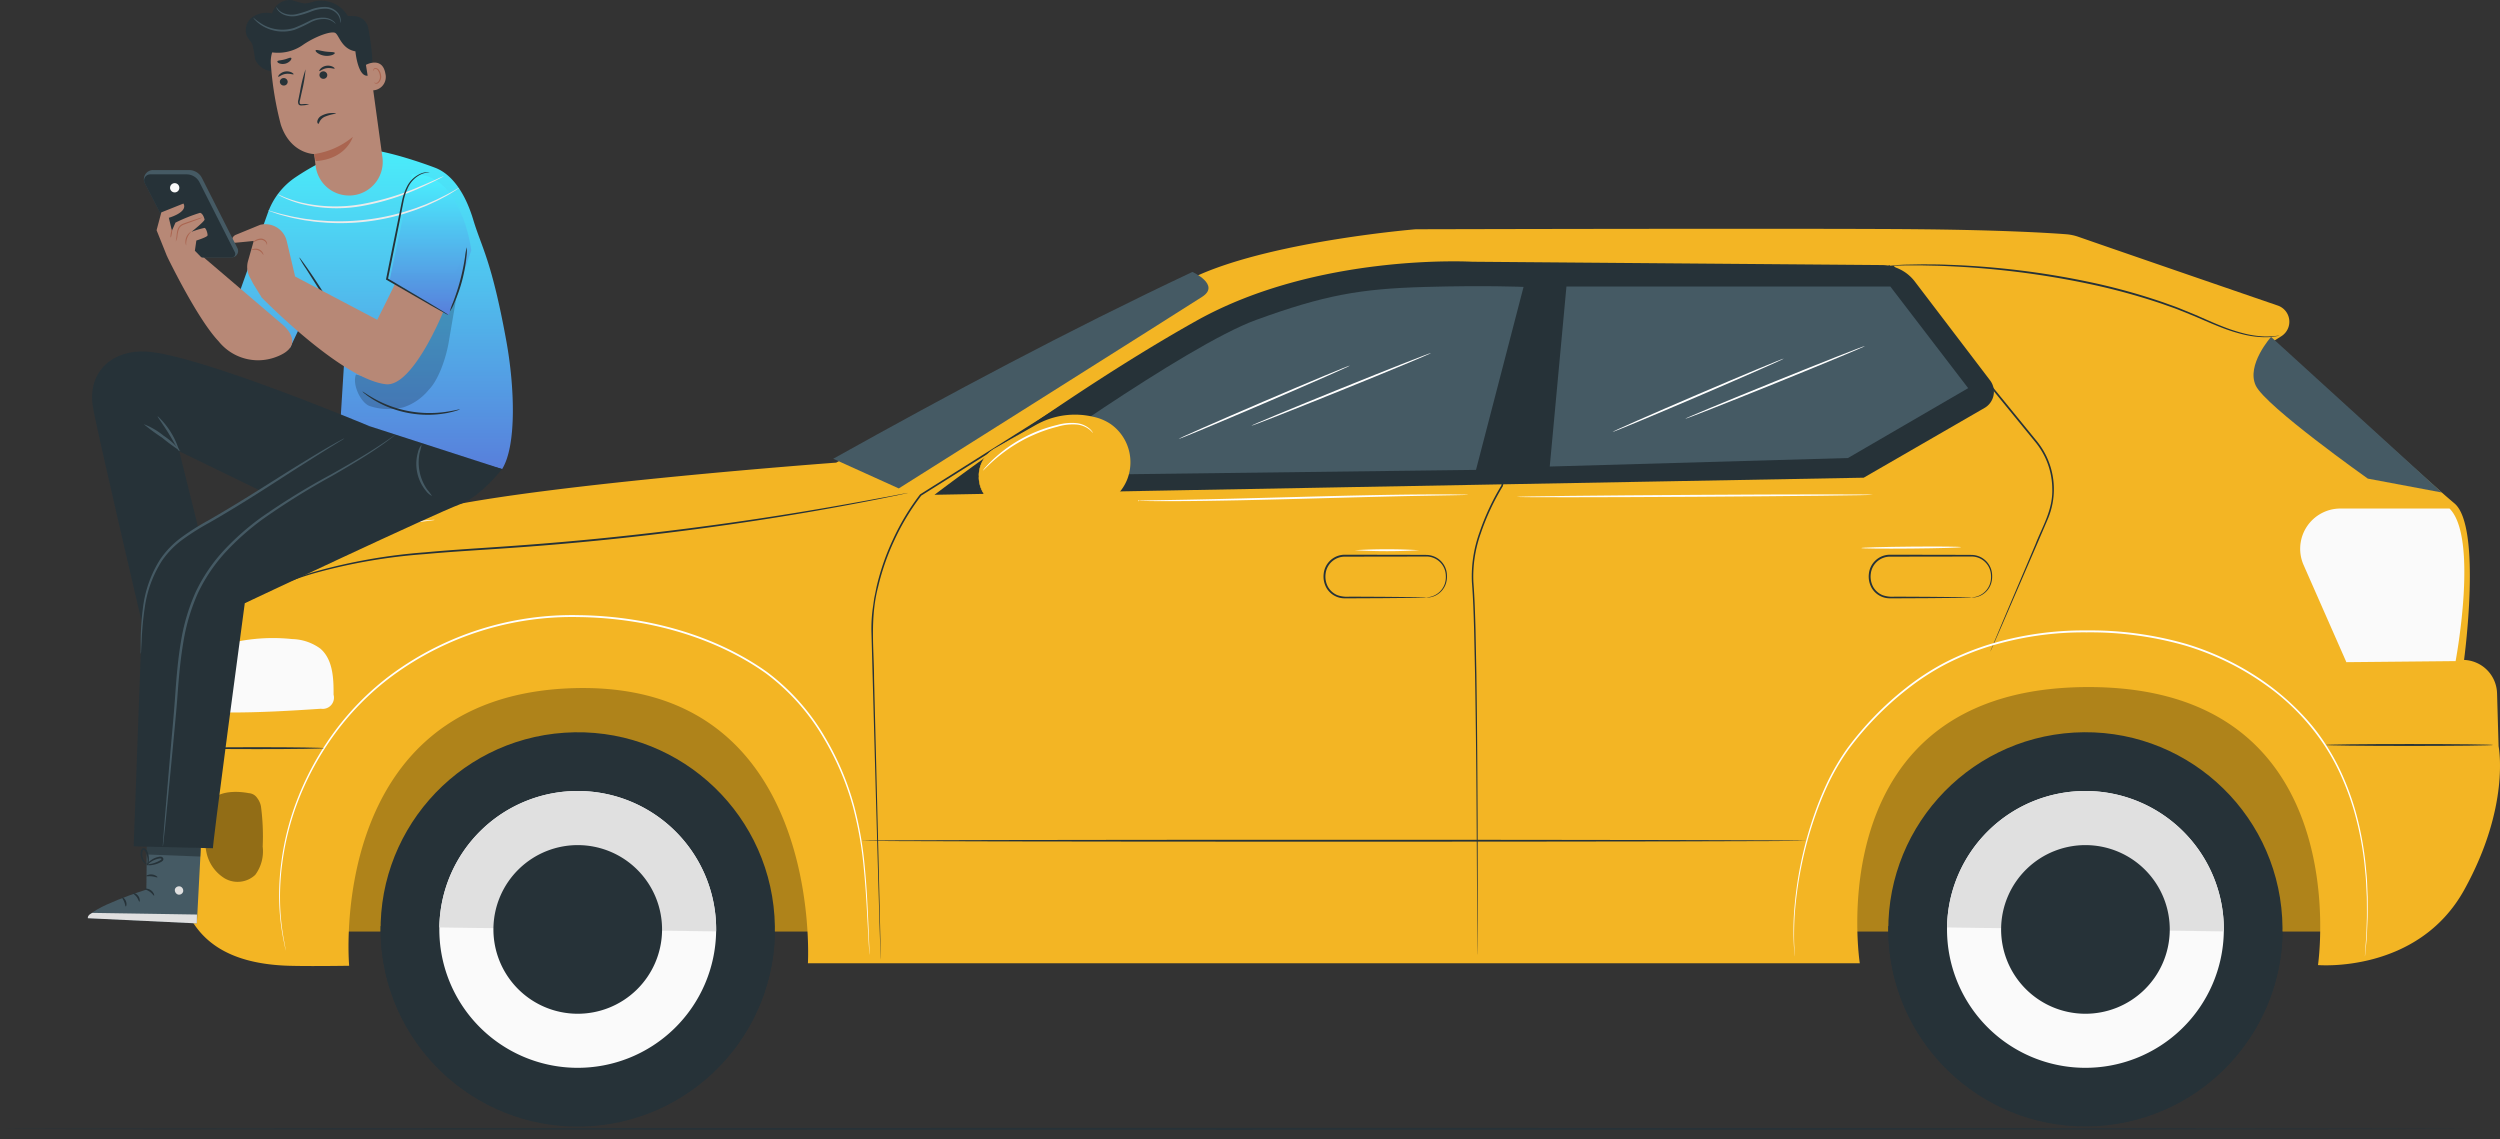
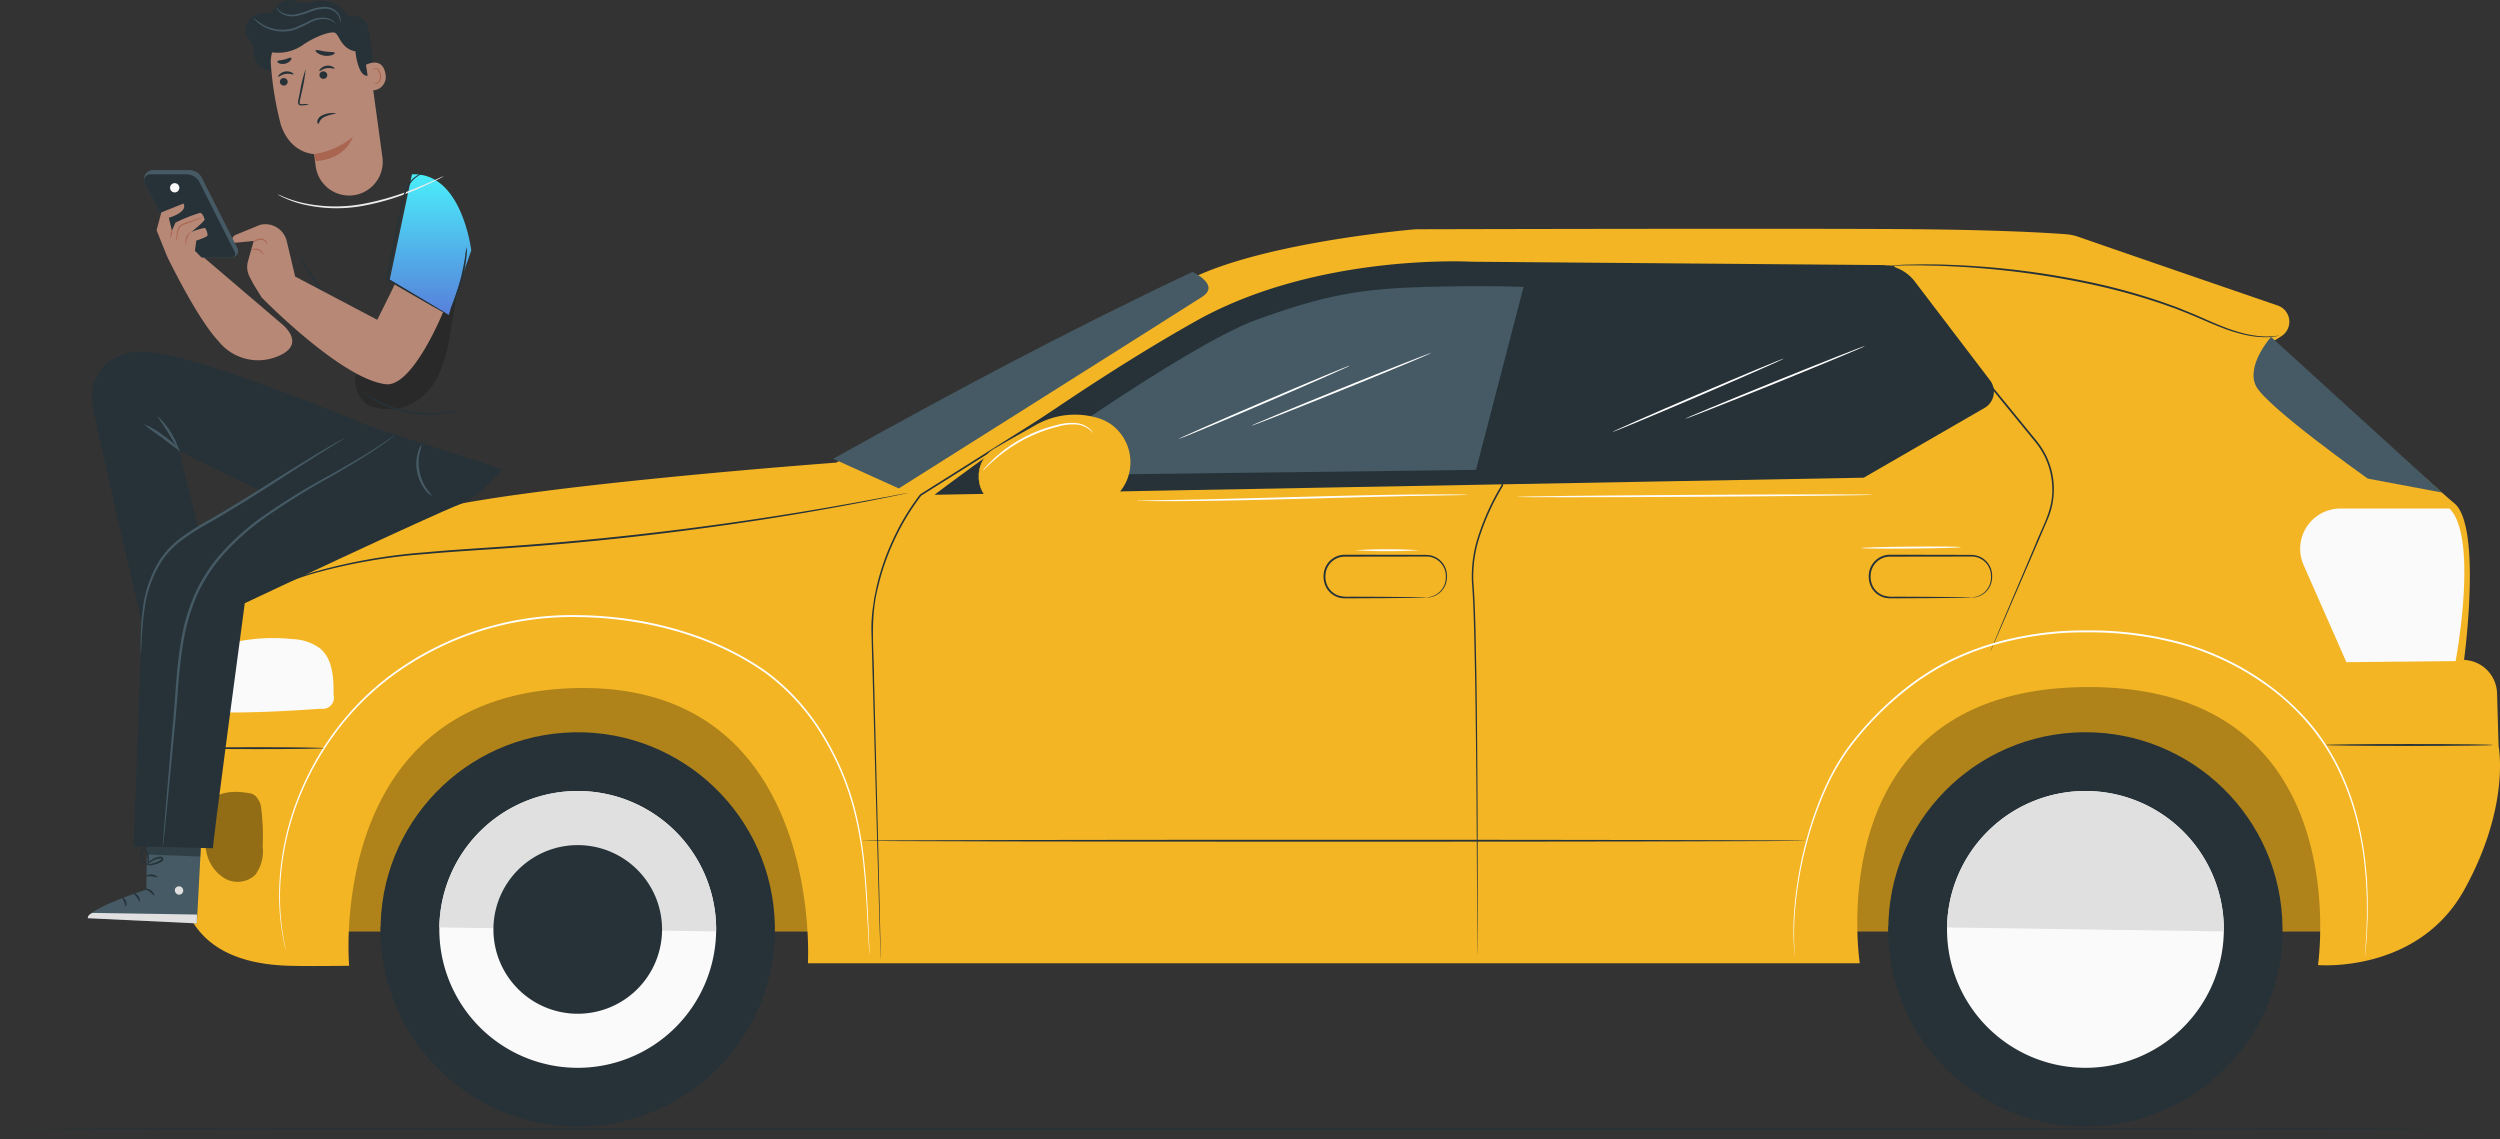
<svg xmlns="http://www.w3.org/2000/svg" id="Vector_Servicios_-_4" data-name="Vector Servicios - 4" width="352.231" height="160.531" viewBox="0 0 352.231 160.531">
  <rect x="0" y="0" width="352.231" height="160.531" fill="#333333" stroke="none" />
  <defs>
    <linearGradient id="linear-gradient" x1="0.5" x2="0.5" y2="1" gradientUnits="objectBoundingBox">
      <stop offset="0" stop-color="#4af3ff" stop-opacity="0.98" />
      <stop offset="1" stop-color="#587fdb" />
    </linearGradient>
  </defs>
  <g id="Floor" transform="translate(0 158.906)">
    <g id="Grupo_1959" data-name="Grupo 1959">
      <g id="Grupo_1958" data-name="Grupo 1958">
        <path id="Trazado_670" data-name="Trazado 670" d="M387.892,443.958c0,.075-77.877.135-173.92.135-96.077,0-173.936-.061-173.936-.135s77.86-.135,173.936-.135C310.015,443.823,387.892,443.883,387.892,443.958Z" transform="translate(-40.036 -443.823)" fill="#263238" />
      </g>
    </g>
  </g>
  <g id="Car" transform="translate(24.638 32.227)">
    <g id="Grupo_2119" data-name="Grupo 2119" transform="translate(0)">
      <g id="Grupo_2115" data-name="Grupo 2115">
        <g id="Grupo_1964" data-name="Grupo 1964" transform="translate(18.052 56.734)">
          <g id="Grupo_1961" data-name="Grupo 1961">
            <g id="Grupo_1960" data-name="Grupo 1960">
              <rect id="Rectángulo_43" data-name="Rectángulo 43" width="288.086" height="42.27" fill="#af831a" />
            </g>
          </g>
          <g id="Grupo_1963" data-name="Grupo 1963" opacity="0.5">
            <g id="Grupo_1962" data-name="Grupo 1962">
              <rect id="Rectángulo_44" data-name="Rectángulo 44" width="288.086" height="42.27" fill="#af831a" />
            </g>
          </g>
        </g>
        <g id="Grupo_1995" data-name="Grupo 1995" transform="translate(27.181 69.142)">
          <g id="Grupo_1970" data-name="Grupo 1970" transform="translate(0 0)">
            <g id="Grupo_1969" data-name="Grupo 1969">
              <g id="Grupo_1968" data-name="Grupo 1968">
                <g id="Grupo_1967" data-name="Grupo 1967">
                  <g id="Grupo_1966" data-name="Grupo 1966">
                    <g id="Grupo_1965" data-name="Grupo 1965">
                      <circle id="Elipse_13" data-name="Elipse 13" cx="27.779" cy="27.779" r="27.779" transform="translate(0 3.729) rotate(-3.849)" fill="#263238" />
                    </g>
                  </g>
                </g>
              </g>
            </g>
          </g>
          <g id="Grupo_1976" data-name="Grupo 1976" transform="translate(1.802 29.109)">
            <g id="Grupo_1975" data-name="Grupo 1975">
              <g id="Grupo_1974" data-name="Grupo 1974">
                <g id="Grupo_1973" data-name="Grupo 1973">
                  <g id="Grupo_1972" data-name="Grupo 1972">
                    <g id="Grupo_1971" data-name="Grupo 1971">
                      <path id="Trazado_671" data-name="Trazado 671" d="M143.311,389.075c0,.024,0,.047,0,.071a27.779,27.779,0,0,0,55.552.8c0-.024,0-.048,0-.072Z" transform="translate(-143.303 -389.075)" fill="#263238" />
                    </g>
                  </g>
                </g>
              </g>
            </g>
          </g>
          <g id="Grupo_1982" data-name="Grupo 1982" transform="translate(10.079 10.078)">
            <g id="Grupo_1981" data-name="Grupo 1981">
              <g id="Grupo_1980" data-name="Grupo 1980">
                <g id="Grupo_1979" data-name="Grupo 1979">
                  <g id="Grupo_1978" data-name="Grupo 1978">
                    <g id="Grupo_1977" data-name="Grupo 1977">
-                       <path id="Trazado_672" data-name="Trazado 672" d="M159.245,371.645a19.5,19.5,0,1,0,19.782-19.219A19.5,19.5,0,0,0,159.245,371.645Z" transform="translate(-159.243 -352.424)" fill="#fafafa" />
+                       <path id="Trazado_672" data-name="Trazado 672" d="M159.245,371.645a19.5,19.5,0,1,0,19.782-19.219A19.5,19.5,0,0,0,159.245,371.645" transform="translate(-159.243 -352.424)" fill="#fafafa" />
                    </g>
                  </g>
                </g>
              </g>
            </g>
          </g>
          <g id="Grupo_1988" data-name="Grupo 1988" transform="translate(10.081 10.078)">
            <g id="Grupo_1987" data-name="Grupo 1987">
              <g id="Grupo_1986" data-name="Grupo 1986">
                <g id="Grupo_1985" data-name="Grupo 1985">
                  <g id="Grupo_1984" data-name="Grupo 1984">
                    <g id="Grupo_1983" data-name="Grupo 1983">
                      <path id="Trazado_673" data-name="Trazado 673" d="M179.029,352.426a19.5,19.5,0,0,0-19.782,19.219l39,.563A19.5,19.5,0,0,0,179.029,352.426Z" transform="translate(-159.247 -352.424)" fill="#e0e0e0" />
                    </g>
                  </g>
                </g>
              </g>
            </g>
          </g>
          <g id="Grupo_1994" data-name="Grupo 1994" transform="translate(17.701 17.701)">
            <g id="Grupo_1993" data-name="Grupo 1993">
              <g id="Grupo_1992" data-name="Grupo 1992">
                <g id="Grupo_1991" data-name="Grupo 1991">
                  <g id="Grupo_1990" data-name="Grupo 1990">
                    <g id="Grupo_1989" data-name="Grupo 1989">
                      <path id="Trazado_674" data-name="Trazado 674" d="M173.924,378.813a11.88,11.88,0,1,0,12.05-11.707A11.88,11.88,0,0,0,173.924,378.813Z" transform="translate(-173.923 -367.105)" fill="#263238" />
                    </g>
                  </g>
                </g>
              </g>
            </g>
          </g>
        </g>
        <g id="Grupo_2026" data-name="Grupo 2026" transform="translate(239.846 69.384)">
          <g id="Grupo_2001" data-name="Grupo 2001" transform="translate(0 0)">
            <g id="Grupo_2000" data-name="Grupo 2000">
              <g id="Grupo_1999" data-name="Grupo 1999">
                <g id="Grupo_1998" data-name="Grupo 1998">
                  <g id="Grupo_1997" data-name="Grupo 1997">
                    <g id="Grupo_1996" data-name="Grupo 1996">
                      <circle id="Elipse_14" data-name="Elipse 14" cx="27.779" cy="27.779" r="27.779" transform="matrix(0.998, -0.058, 0.058, 0.998, 0, 3.213)" fill="#263238" />
                    </g>
                  </g>
                </g>
              </g>
            </g>
          </g>
          <g id="Grupo_2007" data-name="Grupo 2007" transform="translate(1.56 28.867)">
            <g id="Grupo_2006" data-name="Grupo 2006">
              <g id="Grupo_2005" data-name="Grupo 2005">
                <g id="Grupo_2004" data-name="Grupo 2004">
                  <g id="Grupo_2003" data-name="Grupo 2003">
                    <g id="Grupo_2002" data-name="Grupo 2002">
                      <path id="Trazado_675" data-name="Trazado 675" d="M552.412,389.075c0,.024,0,.047,0,.071a27.779,27.779,0,0,0,55.552.8c0-.024,0-.048,0-.072Z" transform="translate(-552.404 -389.075)" fill="#263238" />
                    </g>
                  </g>
                </g>
              </g>
            </g>
          </g>
          <g id="Grupo_2013" data-name="Grupo 2013" transform="translate(9.837 9.836)">
            <g id="Grupo_2012" data-name="Grupo 2012">
              <g id="Grupo_2011" data-name="Grupo 2011">
                <g id="Grupo_2010" data-name="Grupo 2010">
                  <g id="Grupo_2009" data-name="Grupo 2009">
                    <g id="Grupo_2008" data-name="Grupo 2008">
                      <path id="Trazado_676" data-name="Trazado 676" d="M568.346,371.645a19.5,19.5,0,1,0,19.782-19.219A19.5,19.5,0,0,0,568.346,371.645Z" transform="translate(-568.344 -352.424)" fill="#fafafa" />
                    </g>
                  </g>
                </g>
              </g>
            </g>
          </g>
          <g id="Grupo_2019" data-name="Grupo 2019" transform="translate(9.839 9.836)">
            <g id="Grupo_2018" data-name="Grupo 2018">
              <g id="Grupo_2017" data-name="Grupo 2017">
                <g id="Grupo_2016" data-name="Grupo 2016">
                  <g id="Grupo_2015" data-name="Grupo 2015">
                    <g id="Grupo_2014" data-name="Grupo 2014">
                      <path id="Trazado_677" data-name="Trazado 677" d="M588.13,352.426a19.5,19.5,0,0,0-19.782,19.219l39,.563A19.5,19.5,0,0,0,588.13,352.426Z" transform="translate(-568.348 -352.424)" fill="#e0e0e0" />
                    </g>
                  </g>
                </g>
              </g>
            </g>
          </g>
          <g id="Grupo_2025" data-name="Grupo 2025" transform="translate(17.459 17.459)">
            <g id="Grupo_2024" data-name="Grupo 2024">
              <g id="Grupo_2023" data-name="Grupo 2023">
                <g id="Grupo_2022" data-name="Grupo 2022">
                  <g id="Grupo_2021" data-name="Grupo 2021">
                    <g id="Grupo_2020" data-name="Grupo 2020">
-                       <path id="Trazado_678" data-name="Trazado 678" d="M583.025,378.813a11.88,11.88,0,1,0,12.05-11.707A11.88,11.88,0,0,0,583.025,378.813Z" transform="translate(-583.024 -367.105)" fill="#263238" />
-                     </g>
+                       </g>
                  </g>
                </g>
              </g>
            </g>
          </g>
        </g>
        <g id="Grupo_2028" data-name="Grupo 2028">
          <g id="Grupo_2027" data-name="Grupo 2027">
            <path id="Trazado_679" data-name="Trazado 679" d="M180.662,232.808s-40.907,3.017-56.068,6.418c-10.685,2.4-31.29,6.532-31.041,19.5l1.634,9.292a13.99,13.99,0,0,0-7.645,12.4c0,8.908-1.866,22.726,15.974,23.278,2.94.091,8.525,0,8.525,0s-3.425-37.995,31.482-39.107c35.511-1.131,33.152,38.76,33.152,38.76H324.879s-6.083-38.864,32.144-38.919S389.434,303.6,389.434,303.6s14.062,1.217,20.605-10.6,4.84-20.231,4.84-20.231l-.217-7.469a4.837,4.837,0,0,0-4.649-4.693h0s2.554-18.81-1.365-22.066-25.4-22.9-25.4-22.9l1.023-.642a2.409,2.409,0,0,0-.5-4.319c-8.156-2.8-24.282-8.354-28.074-9.68a6.926,6.926,0,0,0-1.762-.37c-2.262-.173-8.668-.579-20.428-.7-14.327-.153-71.206,0-71.206,0s-19.574,1.61-30.48,6.41C220.357,211.38,180.662,232.808,180.662,232.808Z" transform="translate(-87.485 -199.855)" fill="#f3b524" />
          </g>
        </g>
        <g id="Grupo_2031" data-name="Grupo 2031" transform="translate(4.196 79.343)" opacity="0.4">
          <g id="Grupo_2030" data-name="Grupo 2030">
            <g id="Grupo_2029" data-name="Grupo 2029">
              <path id="Trazado_680" data-name="Trazado 680" d="M101.8,352.844c-1.483-.3-3.758-.331-4.889.675a4.68,4.68,0,0,0-1.191,3.071,13.168,13.168,0,0,0,.1,4.6,5.627,5.627,0,0,0,2.6,3.672,3.626,3.626,0,0,0,4.273-.511,5.575,5.575,0,0,0,1.049-3.988,32.156,32.156,0,0,0-.244-5.67,2.77,2.77,0,0,0-.51-1.143,1.541,1.541,0,0,0-1.186-.711" transform="translate(-95.566 -352.659)" />
            </g>
          </g>
        </g>
        <g id="Grupo_2033" data-name="Grupo 2033" transform="translate(6.067 57.682)">
          <g id="Grupo_2032" data-name="Grupo 2032">
            <path id="Trazado_681" data-name="Trazado 681" d="M100.8,321.42c4.343.009,8.555-.239,12.888-.528a1.582,1.582,0,0,0,1.773-1.981c.021-2.327-.1-4.972-1.86-6.489a6.992,6.992,0,0,0-3.974-1.347,25.712,25.712,0,0,0-10.46,1.054Z" transform="translate(-99.169 -310.944)" fill="#fafafa" />
          </g>
        </g>
        <g id="Grupo_2036" data-name="Grupo 2036" transform="translate(14.693 54.442)">
          <g id="Grupo_2035" data-name="Grupo 2035">
            <g id="Grupo_2034" data-name="Grupo 2034">
              <path id="Trazado_682" data-name="Trazado 682" d="M198.961,352.558s-.016-.125-.034-.37-.041-.617-.072-1.089c-.053-.967-.13-2.378-.229-4.191s-.223-4.046-.484-6.62a51.963,51.963,0,0,0-1.531-8.636,39.193,39.193,0,0,0-4.181-9.738,30.6,30.6,0,0,0-8.08-9.014c-7.009-4.984-16.474-7.8-26.375-7.923a42.752,42.752,0,0,0-26.188,8.246,38.438,38.438,0,0,0-8.5,8.675,41.133,41.133,0,0,0-4.977,9.361,38.125,38.125,0,0,0-2.1,8.5,35.715,35.715,0,0,0-.255,6.613,33.332,33.332,0,0,0,.509,4.156q.127.7.195,1.074c.042.242.057.368.057.368s-.033-.122-.084-.362-.125-.6-.221-1.069a31.246,31.246,0,0,1-.561-4.16,35.273,35.273,0,0,1,.21-6.639,38.014,38.014,0,0,1,2.072-8.547,41.163,41.163,0,0,1,4.973-9.425,38.576,38.576,0,0,1,8.536-8.745,42.92,42.92,0,0,1,26.339-8.316c9.956.123,19.461,2.958,26.519,7.992a30.76,30.76,0,0,1,8.127,9.1,39.247,39.247,0,0,1,4.174,9.8,51.618,51.618,0,0,1,1.5,8.671c.247,2.58.353,4.809.438,6.63s.137,3.226.178,4.193c.02.474.035.837.045,1.091S198.961,352.558,198.961,352.558Z" transform="translate(-115.782 -304.704)" fill="#fff" />
            </g>
          </g>
        </g>
        <g id="Grupo_2039" data-name="Grupo 2039" transform="translate(98.124 5.01)">
          <g id="Grupo_2038" data-name="Grupo 2038">
            <g id="Grupo_2037" data-name="Grupo 2037">
              <path id="Trazado_683" data-name="Trazado 683" d="M277.781,307.436s-.009-.1-.018-.311l-.033-.921c-.025-.817-.063-2.021-.111-3.59-.09-3.149-.221-7.756-.388-13.616s-.355-12.98-.578-21.135q-.083-3.059-.17-6.309a21.308,21.308,0,0,1,.142-3.3q.118-.83.237-1.671l.344-1.675a33.739,33.739,0,0,1,2.311-6.652,33.268,33.268,0,0,1,3.8-6.32l.01-.013.018-.011,25.666-16.169,6.931-4.364a54.388,54.388,0,0,1,7.336-4.1,74.887,74.887,0,0,1,7.967-3.182c1.364-.478,2.76-.87,4.157-1.286,1.412-.356,2.821-.758,4.261-1.046a96.99,96.99,0,0,1,16.542-2.088,155.738,155.738,0,0,1,16.014.053l.153.008-.034.151c-2.457,10.989-4.773,21.352-6.9,30.85l0,.019-.011.019a33.619,33.619,0,0,0-3.093,6.626,18.111,18.111,0,0,0-1.047,6.858c.176,2.279.239,4.51.3,6.673q.064,3.247.124,6.305c.119,8.152.151,15.263.173,21.121.006,5.855.011,10.46.014,13.606-.006,1.568-.01,2.77-.013,3.587q-.005.6-.009.92c0,.207-.009.311-.009.311s-.006-.1-.009-.311-.005-.517-.01-.92c-.005-.817-.012-2.02-.022-3.587-.019-3.146-.045-7.75-.079-13.605s-.092-12.969-.228-21.119q-.065-3.055-.136-6.3c-.062-2.164-.128-4.386-.307-6.662a18.314,18.314,0,0,1,1.048-6.945,33.83,33.83,0,0,1,3.11-6.682l-.016.037,6.871-30.856.119.159a155.916,155.916,0,0,0-15.983-.047,96.869,96.869,0,0,0-16.5,2.084c-1.436.288-2.839.689-4.247,1.043-1.392.415-2.784.805-4.143,1.281a74.908,74.908,0,0,0-7.94,3.169,54.122,54.122,0,0,0-7.3,4.073l-6.935,4.362-25.685,16.15.028-.024a33.083,33.083,0,0,0-3.78,6.265,33.551,33.551,0,0,0-2.305,6.605c-1.168,4.449-.579,8.84-.57,12.906.2,8.154.378,15.269.523,21.133s.248,10.467.322,13.616c.033,1.569.059,2.773.076,3.59q.009.6.015.921C277.784,307.331,277.781,307.436,277.781,307.436Z" transform="translate(-276.459 -209.503)" fill="#263238" />
            </g>
          </g>
        </g>
        <g id="Grupo_2042" data-name="Grupo 2042" transform="translate(193.711 5.222)">
          <g id="Grupo_2041" data-name="Grupo 2041">
            <g id="Grupo_2040" data-name="Grupo 2040">
              <path id="Trazado_684" data-name="Trazado 684" d="M460.548,210.809s.082-.01.242-.016l.714-.024,2.757-.067,10.224-.2,34.469-.588h.065l.041.05,4.829,5.913,13.793,16.911,1.569,1.925a11.04,11.04,0,0,1,1.29,2.069,10.783,10.783,0,0,1,.2,8.766l-1.571,3.658L524.4,260.231l-1.308,2.992-.347.776c-.079.174-.126.261-.126.261s.03-.094.1-.272.184-.448.322-.786l1.262-3.013,4.686-11.06c.9-2.348,2.466-4.817,2.359-7.828a10.6,10.6,0,0,0-1.022-4.419,10.813,10.813,0,0,0-1.266-2.02l-1.572-1.922-13.808-16.9-4.826-5.914.105.049-34.471.5-10.225.12-2.757.02h-.715C460.63,210.817,460.548,210.809,460.548,210.809Z" transform="translate(-460.548 -209.912)" fill="#263238" />
            </g>
          </g>
        </g>
        <g id="Grupo_2045" data-name="Grupo 2045" transform="translate(161.849 45.931)">
          <g id="Grupo_2044" data-name="Grupo 2044">
            <g id="Grupo_2043" data-name="Grupo 2043">
              <path id="Trazado_685" data-name="Trazado 685" d="M413.647,294.338c0-.015.145-.013.413-.061a2.866,2.866,0,0,0,1.092-.434,2.8,2.8,0,0,0,1.111-1.446,3.089,3.089,0,0,0,.141-1.143,2.8,2.8,0,0,0-.322-1.235,2.751,2.751,0,0,0-2.391-1.456l-3.5.01-8.024.011a2.72,2.72,0,0,0-2.7,2.411,3.035,3.035,0,0,0,.332,1.833,2.752,2.752,0,0,0,1.328,1.18,4.184,4.184,0,0,0,1.727.211l1.7.007,3.051.016,4.418.043,1.2.025a2.422,2.422,0,0,1,.419.027,2.463,2.463,0,0,1-.419.027l-1.2.025-4.418.043-3.051.016-1.7.007c-.3,0-.581.012-.9-.007a2.947,2.947,0,0,1-2.383-1.494,3.3,3.3,0,0,1-.371-1.989,2.985,2.985,0,0,1,2.96-2.653l8.024.01,3.5.015a2.934,2.934,0,0,1,2.882,2.913,3.238,3.238,0,0,1-.171,1.195,2.875,2.875,0,0,1-1.2,1.485,2.751,2.751,0,0,1-1.14.4A1.706,1.706,0,0,1,413.647,294.338Z" transform="translate(-399.187 -288.313)" fill="#263238" />
            </g>
          </g>
        </g>
        <g id="Grupo_2048" data-name="Grupo 2048" transform="translate(238.661 45.931)">
          <g id="Grupo_2047" data-name="Grupo 2047">
            <g id="Grupo_2046" data-name="Grupo 2046">
              <path id="Trazado_686" data-name="Trazado 686" d="M561.578,294.338c0-.015.145-.013.413-.061a2.865,2.865,0,0,0,1.091-.434,2.792,2.792,0,0,0,1.111-1.446,3.1,3.1,0,0,0,.142-1.143,2.811,2.811,0,0,0-.322-1.235,2.752,2.752,0,0,0-2.392-1.456l-3.5.01-8.023.011a2.721,2.721,0,0,0-2.7,2.411,3.039,3.039,0,0,0,.332,1.833,2.747,2.747,0,0,0,1.328,1.18,4.181,4.181,0,0,0,1.727.211l1.7.007,3.051.016,4.418.043,1.2.025a2.41,2.41,0,0,1,.419.027,2.452,2.452,0,0,1-.419.027l-1.2.025-4.418.043-3.051.016-1.7.007c-.3,0-.58.012-.9-.007a2.946,2.946,0,0,1-2.383-1.494,3.3,3.3,0,0,1-.371-1.989,2.984,2.984,0,0,1,2.96-2.653l8.023.01,3.5.015a2.934,2.934,0,0,1,2.882,2.913,3.24,3.24,0,0,1-.171,1.195,2.875,2.875,0,0,1-1.2,1.485,2.755,2.755,0,0,1-1.141.4A1.706,1.706,0,0,1,561.578,294.338Z" transform="translate(-547.117 -288.313)" fill="#263238" />
            </g>
          </g>
        </g>
        <g id="Grupo_2050" data-name="Grupo 2050" transform="translate(299.44 39.421)">
          <g id="Grupo_2049" data-name="Grupo 2049">
            <path id="Trazado_687" data-name="Trazado 687" d="M685.211,275.775h-15.37a5.672,5.672,0,0,0-5.02,3.032h0a5.671,5.671,0,0,0-.171,4.925l6.028,13.691,15.389-.151S689.341,279.918,685.211,275.775Z" transform="translate(-664.169 -275.775)" fill="#fafafa" />
          </g>
        </g>
        <g id="Grupo_2052" data-name="Grupo 2052" transform="translate(107.022 4.593)">
          <g id="Grupo_2051" data-name="Grupo 2051">
            <path id="Trazado_688" data-name="Trazado 688" d="M293.6,241.593l79.306-1.461,51.613-.947,17.02-9.826a2.644,2.644,0,0,0,.784-3.888l-10.6-13.92a5.9,5.9,0,0,0-4.644-2.325l-57.727-.469s-21.739-1.263-38.864,8.326C312.462,227.176,293.6,241.593,293.6,241.593Z" transform="translate(-293.596 -208.701)" fill="#263238" />
          </g>
        </g>
        <g id="Grupo_2054" data-name="Grupo 2054" transform="translate(92.754 6.086)">
          <g id="Grupo_2053" data-name="Grupo 2053">
            <path id="Trazado_689" data-name="Trazado 689" d="M316.732,211.576s3.975,1.813,1.388,3.493-42.766,27.01-42.766,27.01l-9.236-4.18C282.478,228.784,299,219.931,316.732,211.576Z" transform="translate(-266.118 -211.576)" fill="#455a64" />
          </g>
        </g>
        <g id="Grupo_2057" data-name="Grupo 2057" transform="translate(6.828 37.222)">
          <g id="Grupo_2056" data-name="Grupo 2056">
            <g id="Grupo_2055" data-name="Grupo 2055">
              <path id="Trazado_690" data-name="Trazado 690" d="M197.1,271.54s-.083.026-.248.063l-.731.159-2.818.583c-2.451.488-6,1.172-10.408,1.929-8.807,1.516-21.04,3.283-34.63,4.458-3.4.3-6.72.538-9.928.749s-6.3.406-9.243.675a79.835,79.835,0,0,0-15.425,2.642,43.614,43.614,0,0,0-9.725,4.057c-1.1.583-1.892,1.153-2.452,1.5l-.631.4c-.143.089-.221.129-.221.129s.066-.056.2-.152l.617-.423a28.735,28.735,0,0,1,2.43-1.544,42.532,42.532,0,0,1,9.724-4.149,78.771,78.771,0,0,1,15.457-2.707c2.944-.277,6.04-.477,9.248-.691s6.526-.458,9.922-.754c13.581-1.174,25.81-2.91,34.622-4.377,4.407-.732,7.963-1.388,10.42-1.844l2.827-.533.737-.133C197.009,271.548,197.1,271.54,197.1,271.54Z" transform="translate(-100.635 -271.54)" fill="#263238" />
            </g>
          </g>
        </g>
        <g id="Grupo_2060" data-name="Grupo 2060" transform="translate(303.012 72.6)">
          <g id="Grupo_2059" data-name="Grupo 2059">
            <g id="Grupo_2058" data-name="Grupo 2058">
              <path id="Trazado_691" data-name="Trazado 691" d="M694.66,339.809c0,.075-5.286.135-11.805.135s-11.806-.06-11.806-.135,5.284-.135,11.806-.135S694.66,339.734,694.66,339.809Z" transform="translate(-671.049 -339.674)" fill="#263238" />
            </g>
          </g>
        </g>
        <g id="Grupo_2063" data-name="Grupo 2063" transform="translate(96.648 86.089)">
          <g id="Grupo_2062" data-name="Grupo 2062">
            <g id="Grupo_2061" data-name="Grupo 2061">
              <path id="Trazado_692" data-name="Trazado 692" d="M406.894,365.788c0,.075-29.837.135-66.635.135s-66.642-.06-66.642-.135,29.831-.135,66.642-.135S406.894,365.713,406.894,365.788Z" transform="translate(-273.617 -365.652)" fill="#263238" />
            </g>
          </g>
        </g>
        <g id="Grupo_2066" data-name="Grupo 2066" transform="translate(2.165 73.047)">
          <g id="Grupo_2065" data-name="Grupo 2065">
            <g id="Grupo_2064" data-name="Grupo 2064">
              <path id="Trazado_693" data-name="Trazado 693" d="M110.5,340.669c0,.075-4.219.136-9.422.136s-9.423-.061-9.423-.136,4.218-.135,9.423-.135S110.5,340.594,110.5,340.669Z" transform="translate(-91.655 -340.534)" fill="#263238" />
            </g>
          </g>
        </g>
        <g id="Grupo_2068" data-name="Grupo 2068" transform="translate(292.866 15.24)">
          <g id="Grupo_2067" data-name="Grupo 2067">
            <path id="Trazado_694" data-name="Trazado 694" d="M653.981,229.206s-3.541,3.965-2.149,6.874,15.777,13.092,15.777,13.092l10.443,1.96Z" transform="translate(-651.508 -229.206)" fill="#455a64" />
          </g>
        </g>
        <g id="Grupo_2070" data-name="Grupo 2070" transform="translate(193.71 8.146)">
          <g id="Grupo_2069" data-name="Grupo 2069">
-             <path id="Trazado_695" data-name="Trazado 695" d="M462.9,215.543,460.548,240.9l42.017-1.2,16.935-9.843-10.964-14.315Z" transform="translate(-460.548 -215.543)" fill="#455a64" />
-           </g>
+             </g>
        </g>
        <g id="Grupo_2072" data-name="Grupo 2072" transform="translate(116.973 8.093)">
          <g id="Grupo_2071" data-name="Grupo 2071">
            <path id="Trazado_696" data-name="Trazado 696" d="M312.761,242.149s25.347-18.306,35.349-21.946c9.652-3.511,14.684-4.391,23.751-4.649,8.666-.247,13.946-.008,13.946-.008l-6.7,25.779Z" transform="translate(-312.761 -215.442)" fill="#455a64" />
          </g>
        </g>
        <g id="Grupo_2078" data-name="Grupo 2078" transform="translate(113.254 26.194)">
          <g id="Grupo_2074" data-name="Grupo 2074" transform="translate(0.009 0.125)">
            <g id="Grupo_2073" data-name="Grupo 2073">
              <path id="Trazado_697" data-name="Trazado 697" d="M305.616,259.107h0a4.442,4.442,0,0,1,2.266-3.873l5.823-3.271a11.1,11.1,0,0,1,5.437-1.423h0a11.091,11.091,0,0,1,3.457.552,6.311,6.311,0,0,1,4.245,5.8h0a6.416,6.416,0,0,1-6.411,6.66H310.058A4.442,4.442,0,0,1,305.616,259.107Z" transform="translate(-305.616 -250.541)" fill="#f3b524" />
            </g>
          </g>
          <g id="Grupo_2077" data-name="Grupo 2077">
            <g id="Grupo_2076" data-name="Grupo 2076">
              <g id="Grupo_2075" data-name="Grupo 2075">
                <path id="Trazado_698" data-name="Trazado 698" d="M305.607,258.992c.015,0,.017.2.067.562a4.429,4.429,0,0,0,2.3,3.279,4.4,4.4,0,0,0,1.5.471,17.3,17.3,0,0,0,1.79.034l8.882-.029a6.77,6.77,0,0,0,2.473-.4,6.319,6.319,0,0,0,2.2-1.4,6.247,6.247,0,0,0,1.482-2.25,6.428,6.428,0,0,0,.387-2.746,6.292,6.292,0,0,0-2.621-4.649,6.679,6.679,0,0,0-2.407-1.014,11,11,0,0,0-7.072.678c-.67.3-1.283.678-1.891,1.007l-1.734.964-2.985,1.654a4.435,4.435,0,0,0-1.784,1.759,4.514,4.514,0,0,0-.516,1.519c-.053.367-.049.563-.064.563a2.738,2.738,0,0,1,.01-.57,4.32,4.32,0,0,1,.478-1.562,4.505,4.505,0,0,1,1.8-1.841l2.965-1.689,1.726-.98c.6-.332,1.212-.716,1.9-1.029a11.18,11.18,0,0,1,7.224-.725,6.932,6.932,0,0,1,2.5,1.048,6.547,6.547,0,0,1,2.738,4.845,6.686,6.686,0,0,1-.406,2.864,6.573,6.573,0,0,1-3.84,3.793,7.007,7.007,0,0,1-2.563.412l-8.882-.029a17.173,17.173,0,0,1-1.813-.054,4.543,4.543,0,0,1-1.547-.509,4.6,4.6,0,0,1-1.806-1.84,4.32,4.32,0,0,1-.473-1.564A3.388,3.388,0,0,1,305.607,258.992Z" transform="translate(-305.598 -250.301)" fill="#f3b524" />
              </g>
            </g>
          </g>
        </g>
        <g id="Grupo_2081" data-name="Grupo 2081" transform="translate(228.052 56.601)">
          <g id="Grupo_2080" data-name="Grupo 2080">
            <g id="Grupo_2079" data-name="Grupo 2079">
              <path id="Trazado_699" data-name="Trazado 699" d="M607.194,354.794s0-.123.015-.36.04-.6.071-1.054.084-1.036.114-1.714.05-1.462.08-2.342c.008-.882,0-1.862-.015-2.934-.069-1.07-.075-2.237-.22-3.482a45.046,45.046,0,0,0-1.5-8.353,37.37,37.37,0,0,0-1.654-4.649,30.978,30.978,0,0,0-2.506-4.718,32.147,32.147,0,0,0-8.118-8.473,38.345,38.345,0,0,0-11.644-5.74,48.593,48.593,0,0,0-13.841-1.844,45.486,45.486,0,0,0-13.814,2.009,38.932,38.932,0,0,0-6.149,2.538,35.436,35.436,0,0,0-5.337,3.488,44.526,44.526,0,0,0-8.223,8.434,32.922,32.922,0,0,0-2.733,4.59,45.793,45.793,0,0,0-1.891,4.562,54.365,54.365,0,0,0-3,14.57c-.083,1.76-.074,3.13-.03,4.057.026.457.046.807.061,1.054s.011.36.011.36-.018-.12-.039-.358-.049-.6-.087-1.054a40.271,40.271,0,0,1-.021-4.065,53.559,53.559,0,0,1,2.921-14.628,45.718,45.718,0,0,1,1.883-4.59,33.06,33.06,0,0,1,2.74-4.632,44.612,44.612,0,0,1,8.251-8.5,35.511,35.511,0,0,1,5.371-3.52,39.074,39.074,0,0,1,6.188-2.562,45.614,45.614,0,0,1,13.895-2.027,48.71,48.71,0,0,1,13.917,1.86,38.518,38.518,0,0,1,11.715,5.793,35.436,35.436,0,0,1,4.592,4.028,28.191,28.191,0,0,1,3.567,4.525,31.072,31.072,0,0,1,2.51,4.757,37.425,37.425,0,0,1,1.646,4.68,44.771,44.771,0,0,1,1.469,8.391c.138,1.248.137,2.418.2,3.491,0,1.075.008,2.057-.009,2.939-.039.881-.075,1.664-.1,2.344s-.1,1.25-.14,1.714-.075.806-.1,1.053S607.194,354.794,607.194,354.794Z" transform="translate(-526.686 -308.862)" fill="#fff" />
            </g>
          </g>
        </g>
        <g id="Grupo_2084" data-name="Grupo 2084" transform="translate(70.039 56.49)">
          <g id="Grupo_2083" data-name="Grupo 2083">
            <g id="Grupo_2082" data-name="Grupo 2082">
              <path id="Trazado_700" data-name="Trazado 700" d="M222.372,308.648" transform="translate(-222.372 -308.648)" fill="none" stroke="#4e585d" stroke-width="0.05" />
            </g>
          </g>
        </g>
        <g id="Grupo_2087" data-name="Grupo 2087" transform="translate(135.73 37.429)">
          <g id="Grupo_2086" data-name="Grupo 2086">
            <g id="Grupo_2085" data-name="Grupo 2085">
              <path id="Trazado_701" data-name="Trazado 701" d="M395.367,271.994a.408.408,0,0,1-.12.014l-.353.015-1.354.03-4.981.089c-4.205.079-10.013.234-16.429.408s-12.229.3-16.437.329c-2.1.016-3.806.018-4.982,0l-1.355-.021L349,272.85a.061.061,0,1,1,0-.028l.352-.015,1.354-.03,4.98-.089c4.205-.079,10.014-.234,16.432-.408s12.227-.3,16.434-.329c2.1-.016,3.806-.018,4.983,0l1.355.021.352.012A.4.4,0,0,1,395.367,271.994Z" transform="translate(-348.885 -271.938)" fill="#fff" />
            </g>
          </g>
        </g>
        <g id="Grupo_2090" data-name="Grupo 2090" transform="translate(166.229 45.158)">
          <g id="Grupo_2089" data-name="Grupo 2089">
            <g id="Grupo_2088" data-name="Grupo 2088">
              <path id="Trazado_702" data-name="Trazado 702" d="M416.719,286.959a76.707,76.707,0,0,1-9.1,0,76.414,76.414,0,0,1,9.1,0Z" transform="translate(-407.621 -286.823)" fill="#fff" />
            </g>
          </g>
        </g>
        <g id="Grupo_2093" data-name="Grupo 2093" transform="translate(151.669 17.504)">
          <g id="Grupo_2092" data-name="Grupo 2092">
            <g id="Grupo_2091" data-name="Grupo 2091">
              <path id="Trazado_703" data-name="Trazado 703" d="M404.909,233.568c.028.07-5.619,2.421-12.612,5.251s-12.687,5.069-12.715,5,5.618-2.42,12.613-5.251S404.881,233.5,404.909,233.568Z" transform="translate(-379.582 -233.566)" fill="#fff" />
            </g>
          </g>
        </g>
        <g id="Grupo_2096" data-name="Grupo 2096" transform="translate(141.428 19.278)">
          <g id="Grupo_2095" data-name="Grupo 2095">
            <g id="Grupo_2094" data-name="Grupo 2094">
              <path id="Trazado_704" data-name="Trazado 704" d="M383.984,236.983c.03.069-5.348,2.437-12.009,5.29s-12.087,5.11-12.117,5.042,5.347-2.437,12.01-5.291S383.954,236.914,383.984,236.983Z" transform="translate(-359.859 -236.981)" fill="#fff" />
            </g>
          </g>
        </g>
        <g id="Grupo_2099" data-name="Grupo 2099" transform="translate(212.796 16.522)">
          <g id="Grupo_2098" data-name="Grupo 2098">
            <g id="Grupo_2097" data-name="Grupo 2097">
              <path id="Trazado_705" data-name="Trazado 705" d="M522.632,231.677c.028.069-5.619,2.42-12.612,5.251s-12.687,5.07-12.715,5,5.618-2.42,12.614-5.251S522.6,231.607,522.632,231.677Z" transform="translate(-497.305 -231.675)" fill="#fff" />
            </g>
          </g>
        </g>
        <g id="Grupo_2102" data-name="Grupo 2102" transform="translate(202.555 18.296)">
          <g id="Grupo_2101" data-name="Grupo 2101">
            <g id="Grupo_2100" data-name="Grupo 2100">
              <path id="Trazado_706" data-name="Trazado 706" d="M501.707,235.092c.03.069-5.348,2.437-12.009,5.29s-12.087,5.11-12.117,5.042,5.347-2.437,12.01-5.291S501.677,235.023,501.707,235.092Z" transform="translate(-477.582 -235.09)" fill="#fff" />
            </g>
          </g>
        </g>
        <g id="Grupo_2105" data-name="Grupo 2105" transform="translate(189.058 37.429)">
          <g id="Grupo_2104" data-name="Grupo 2104">
            <g id="Grupo_2103" data-name="Grupo 2103">
              <path id="Trazado_707" data-name="Trazado 707" d="M501.757,271.99c0,.075-11.231.2-25.083.285s-25.086.089-25.086.015,11.229-.2,25.085-.285S501.756,271.915,501.757,271.99Z" transform="translate(-451.588 -271.938)" fill="#fff" />
            </g>
          </g>
        </g>
        <g id="Grupo_2108" data-name="Grupo 2108" transform="translate(237.592 44.774)">
          <g id="Grupo_2107" data-name="Grupo 2107">
            <g id="Grupo_2106" data-name="Grupo 2106">
              <path id="Trazado_708" data-name="Trazado 708" d="M559.131,286.169c0,.075-3.149.165-7.034.2s-7.037.005-7.038-.07,3.149-.165,7.035-.2S559.13,286.094,559.131,286.169Z" transform="translate(-545.059 -286.084)" fill="#fff" />
            </g>
          </g>
        </g>
        <g id="Grupo_2111" data-name="Grupo 2111" transform="translate(8.637 41.014)">
          <g id="Grupo_2110" data-name="Grupo 2110">
            <g id="Grupo_2109" data-name="Grupo 2109">
-               <path id="Trazado_709" data-name="Trazado 709" d="M132.1,278.848a1.351,1.351,0,0,1-.305.059l-.881.115c-.383.044-.85.1-1.39.191s-1.158.164-1.833.3c-1.356.235-2.957.591-4.714,1.059-1.752.486-3.659,1.1-5.615,1.855s-3.765,1.622-5.38,2.457c-1.608.852-3.024,1.679-4.178,2.428-.588.358-1.094.722-1.548,1.026s-.839.577-1.149.8l-.724.514a1.371,1.371,0,0,1-.264.165,1.326,1.326,0,0,1,.231-.208l.694-.555c.3-.241.676-.53,1.125-.844s.948-.693,1.531-1.063c1.145-.773,2.557-1.621,4.166-2.488a51.084,51.084,0,0,1,11.047-4.333c1.77-.457,3.381-.795,4.746-1.007.68-.125,1.3-.19,1.845-.262s1.014-.118,1.4-.146l.886-.065A1.322,1.322,0,0,1,132.1,278.848Z" transform="translate(-104.119 -278.842)" fill="#fff" />
-             </g>
+               </g>
          </g>
        </g>
        <g id="Grupo_2114" data-name="Grupo 2114" transform="translate(113.845 27.348)">
          <g id="Grupo_2113" data-name="Grupo 2113">
            <g id="Grupo_2112" data-name="Grupo 2112">
              <path id="Trazado_710" data-name="Trazado 710" d="M322.234,253.945c-.021.015-.154-.2-.5-.483a3.448,3.448,0,0,0-1.716-.693,7.471,7.471,0,0,0-2.768.3,21.027,21.027,0,0,0-3.269,1.112,21.4,21.4,0,0,0-5.319,3.307c-1.234,1.037-1.887,1.8-1.925,1.765a3.487,3.487,0,0,1,.438-.552,17.1,17.1,0,0,1,1.362-1.357,19.981,19.981,0,0,1,8.654-4.517,7.366,7.366,0,0,1,2.854-.247,3.372,3.372,0,0,1,1.758.8,2.3,2.3,0,0,1,.347.4C322.214,253.883,322.241,253.941,322.234,253.945Z" transform="translate(-306.736 -252.525)" fill="#fff" />
            </g>
          </g>
        </g>
      </g>
      <g id="Grupo_2118" data-name="Grupo 2118" transform="translate(241.45 5.021)">
        <g id="Grupo_2117" data-name="Grupo 2117">
          <g id="Grupo_2116" data-name="Grupo 2116">
            <path id="Trazado_711" data-name="Trazado 711" d="M607.554,219.56a8.342,8.342,0,0,1-2.21.226,13.662,13.662,0,0,1-2.593-.321,23.275,23.275,0,0,1-3.3-1.02c-1.2-.453-2.479-1.026-3.859-1.616l-2.156-.87c-.742-.3-1.525-.55-2.317-.84a90.18,90.18,0,0,0-10.583-2.884,121.452,121.452,0,0,0-19.777-2.462c-1.275-.069-2.431-.07-3.445-.1h-2.6l-1.644.037-.428,0a.074.074,0,1,1,0-.028l.427-.03,1.644-.087,2.606-.046c1.016.014,2.173,0,3.451.059a115.377,115.377,0,0,1,19.826,2.389,87.692,87.692,0,0,1,10.609,2.913c.794.293,1.577.552,2.321.853l2.159.886c1.379.6,2.651,1.181,3.839,1.643a23.827,23.827,0,0,0,3.269,1.051,14.149,14.149,0,0,0,2.562.363,11.588,11.588,0,0,0,1.636-.061l.425-.051A.6.6,0,0,1,607.554,219.56Z" transform="translate(-552.489 -209.524)" fill="#263238" />
          </g>
        </g>
      </g>
    </g>
  </g>
  <g id="Character" transform="translate(12.366)">
    <g id="Grupo_2291" data-name="Grupo 2291">
      <g id="Grupo_2150" data-name="Grupo 2150" transform="translate(20.305 20.963)">
        <g id="Grupo_2120" data-name="Grupo 2120" transform="translate(0.887)">
-           <path id="Trazado_712" data-name="Trazado 712" d="M142.437,205.2c-2.074-11.362-3.471-13.106-4.645-17.015-1.161-3.862-3.038-6.45-5.361-7.344-1.567-.6-9.38-3.422-12.1-2.487a33.9,33.9,0,0,0-7.544,3.789,10.108,10.108,0,0,0-3.938,5.034l-4.181,11.719,7.314,7.294,3.665-7.79,3.978,9.324-.589,9.426,22.815,6.138C143.926,219.96,143.614,211.643,142.437,205.2Z" transform="translate(-104.665 -178.162)" fill="url(#linear-gradient)" />
-         </g>
+           </g>
        <g id="Grupo_2123" data-name="Grupo 2123" transform="translate(17.337 14.643)">
          <g id="Grupo_2122" data-name="Grupo 2122" opacity="0.2">
            <g id="Grupo_2121" data-name="Grupo 2121">
              <path id="Trazado_713" data-name="Trazado 713" d="M151.726,206.362c-1.007,5.914-1.168,6.73-2.175,12.644-.346,2.03-1.357,5.2-2.8,6.663a7.761,7.761,0,0,1-3.606,2.485,8.623,8.623,0,0,1-4.785-.21c-1.3-.574-2.409-3.1-1.873-4.417,1.934.414,2.531,1.061,4.2,0a14.572,14.572,0,0,0,4.311-4.5c3.329-6.441,4.244-6.67,6.731-12.664" transform="translate(-136.345 -206.362)" />
            </g>
          </g>
        </g>
        <g id="Grupo_2125" data-name="Grupo 2125" transform="translate(9.473 15.302)">
          <g id="Grupo_2124" data-name="Grupo 2124">
            <path id="Trazado_714" data-name="Trazado 714" d="M127.936,218.43a13.862,13.862,0,0,1-1.007-1.571l-2.351-3.833-2.409-3.8a13.858,13.858,0,0,1-.968-1.6,1.784,1.784,0,0,1,.326.383c.2.257.469.635.8,1.107.662.943,1.547,2.268,2.479,3.761s1.731,2.871,2.287,3.88c.278.505.5.917.641,1.206A1.827,1.827,0,0,1,127.936,218.43Z" transform="translate(-121.199 -207.632)" fill="#263238" />
          </g>
        </g>
        <g id="Grupo_2127" data-name="Grupo 2127" transform="translate(18.39 34.201)">
          <g id="Grupo_2126" data-name="Grupo 2126">
            <path id="Trazado_715" data-name="Trazado 715" d="M152.11,246.537a2.349,2.349,0,0,1-.536.2,5.693,5.693,0,0,1-.647.18c-.255.058-.544.137-.871.182a14.37,14.37,0,0,1-2.309.209,14.982,14.982,0,0,1-5.565-1.015,14.335,14.335,0,0,1-2.086-1.011c-.29-.158-.532-.334-.751-.478a5.8,5.8,0,0,1-.542-.4,2.291,2.291,0,0,1-.429-.377c.031-.042.671.461,1.816,1.086a16.211,16.211,0,0,0,2.081.945,16.013,16.013,0,0,0,5.476,1,16.227,16.227,0,0,0,2.279-.149C151.318,246.731,152.1,246.487,152.11,246.537Z" transform="translate(-138.374 -244.029)" fill="#263238" />
          </g>
        </g>
        <g id="Grupo_2147" data-name="Grupo 2147" transform="translate(0 3.295)">
          <g id="Grupo_2139" data-name="Grupo 2139" transform="translate(0 7.332)">
            <g id="Grupo_2128" data-name="Grupo 2128">
              <path id="Trazado_716" data-name="Trazado 716" d="M125.93,207.01c-.039.2-2.494,5.084-2.494,5.084L111.868,206l-1.181-4.986a3.1,3.1,0,0,0-3.745-2.3l-3.411,1.4a.911.911,0,0,0-.561.66c-.047.253.015.5.45.463.847-.066,2.612-.253,2.612-.253l-.805,2.839a3.026,3.026,0,0,0,.229,2.228l.513.983,1.128,1.824-.023.016s11.245,11.551,17.559,12.3c3.793.451,8.094-10.188,8.094-10.188Z" transform="translate(-102.956 -198.629)" fill="#b78876" />
            </g>
            <g id="Grupo_2138" data-name="Grupo 2138" transform="translate(2.754 2.024)">
              <g id="Grupo_2137" data-name="Grupo 2137">
                <g id="Grupo_2132" data-name="Grupo 2132" transform="translate(0.223)">
                  <g id="Grupo_2131" data-name="Grupo 2131">
                    <g id="Grupo_2130" data-name="Grupo 2130">
                      <g id="Grupo_2129" data-name="Grupo 2129">
                        <path id="Trazado_717" data-name="Trazado 717" d="M108.691,203.047c-.012-.018.087-.12.281-.249a1.511,1.511,0,0,1,.875-.27.925.925,0,0,1,.776.5c.105.232.034.391.019.383s-.011-.149-.124-.326a.89.89,0,0,0-.679-.386,1.732,1.732,0,0,0-.808.206C108.83,203,108.705,203.067,108.691,203.047Z" transform="translate(-108.69 -202.527)" fill="#aa6550" />
                      </g>
                    </g>
                  </g>
                </g>
                <g id="Grupo_2136" data-name="Grupo 2136" transform="translate(0 1.421)">
                  <g id="Grupo_2135" data-name="Grupo 2135">
                    <g id="Grupo_2134" data-name="Grupo 2134">
                      <g id="Grupo_2133" data-name="Grupo 2133">
                        <path id="Trazado_718" data-name="Trazado 718" d="M109.941,206.133c-.024.008-.074-.094-.185-.232a1.27,1.27,0,0,0-1.2-.474c-.174.023-.282.064-.294.042s.081-.1.268-.158a1.153,1.153,0,0,1,1.325.523C109.95,206,109.96,206.127,109.941,206.133Z" transform="translate(-108.26 -205.263)" fill="#aa6550" />
                      </g>
                    </g>
                  </g>
                </g>
              </g>
            </g>
          </g>
          <g id="Grupo_2140" data-name="Grupo 2140" transform="translate(22.24 0.297)">
            <path id="Trazado_719" data-name="Trazado 719" d="M148.921,185.09l-3.133,14.846,8.3,4.989,3.19-9.124S155.961,184.724,148.921,185.09Z" transform="translate(-145.788 -185.081)" fill="url(#linear-gradient)" />
          </g>
          <g id="Grupo_2142" data-name="Grupo 2142" transform="translate(6.427 0.566)">
            <g id="Grupo_2141" data-name="Grupo 2141">
              <path id="Trazado_720" data-name="Trazado 720" d="M138.755,185.6a.864.864,0,0,1-.211.133c-.143.078-.355.194-.631.333-.551.282-1.357.676-2.37,1.126a34.882,34.882,0,0,1-8.254,2.6,20.615,20.615,0,0,1-8.63-.292,14.707,14.707,0,0,1-2.475-.888c-.285-.124-.492-.249-.637-.324a.864.864,0,0,1-.212-.132,8.594,8.594,0,0,1,.891.359,17.228,17.228,0,0,0,2.48.8,21.427,21.427,0,0,0,8.538.21,37.832,37.832,0,0,0,8.224-2.51c1.019-.427,1.836-.793,2.4-1.046A6.945,6.945,0,0,1,138.755,185.6Z" transform="translate(-115.334 -185.598)" fill="#ebebeb" />
            </g>
          </g>
          <g id="Grupo_2144" data-name="Grupo 2144" transform="translate(5.088 2.206)">
            <g id="Grupo_2143" data-name="Grupo 2143">
-               <path id="Trazado_721" data-name="Trazado 721" d="M139.7,188.757a1.1,1.1,0,0,1-.23.169l-.69.441a12.669,12.669,0,0,1-1.119.651c-.447.235-.945.527-1.53.779l-.908.417c-.317.143-.658.263-1.005.4-.691.29-1.457.523-2.258.784a31.236,31.236,0,0,1-10.829,1.281c-.84-.067-1.639-.115-2.379-.235-.37-.055-.73-.091-1.071-.156l-.98-.194c-.627-.109-1.18-.276-1.669-.4a12.688,12.688,0,0,1-1.24-.372l-.773-.268a1.115,1.115,0,0,1-.263-.111,1.16,1.16,0,0,1,.28.059l.787.219c.339.1.755.221,1.247.326s1.043.263,1.669.359l.977.175c.34.059.7.091,1.067.14.736.11,1.529.149,2.363.209a32.449,32.449,0,0,0,10.746-1.272c.8-.252,1.559-.476,2.249-.754.346-.134.687-.248,1-.385l.909-.4c.586-.239,1.087-.517,1.539-.738s.831-.429,1.137-.608l.714-.4A1.161,1.161,0,0,1,139.7,188.757Z" transform="translate(-112.755 -188.756)" fill="#ebebeb" />
-             </g>
+               </g>
          </g>
          <g id="Grupo_2146" data-name="Grupo 2146" transform="translate(21.715)">
            <g id="Grupo_2145" data-name="Grupo 2145">
              <path id="Trazado_722" data-name="Trazado 722" d="M153.6,204.65a4.829,4.829,0,0,1-.674-.343l-1.829-1.026-6.244-3.6-.08-.046.018-.09c.223-1.109.462-2.3.709-3.527l1.065-5.209c.173-.8.311-1.561.469-2.276a8.186,8.186,0,0,1,.666-1.93,3.875,3.875,0,0,1,2.147-1.966,2.45,2.45,0,0,1,.794-.131.846.846,0,0,1,.278.03,3.712,3.712,0,0,0-1.037.2,3.846,3.846,0,0,0-2.012,1.953,8.182,8.182,0,0,0-.618,1.892l-.442,2.273-1.044,5.213-.718,3.525-.062-.137,6.2,3.681,1.79,1.091A4.773,4.773,0,0,1,153.6,204.65Z" transform="translate(-144.777 -184.508)" fill="#263238" />
            </g>
          </g>
        </g>
        <g id="Grupo_2149" data-name="Grupo 2149" transform="translate(30.698 13.875)">
          <g id="Grupo_2148" data-name="Grupo 2148">
            <path id="Trazado_723" data-name="Trazado 723" d="M164.464,204.883a5.631,5.631,0,0,1-.042,1.384,21.395,21.395,0,0,1-1.7,6.445,5.66,5.66,0,0,1-.645,1.225,9.132,9.132,0,0,1,.468-1.3,30.516,30.516,0,0,0,1.683-6.4A9.2,9.2,0,0,1,164.464,204.883Z" transform="translate(-162.077 -204.883)" fill="#263238" />
          </g>
        </g>
      </g>
      <g id="Grupo_2184" data-name="Grupo 2184" transform="translate(0 49.517)">
        <g id="Grupo_2169" data-name="Grupo 2169" transform="translate(0 67.892)">
          <g id="Grupo_2163" data-name="Grupo 2163">
            <g id="Grupo_2151" data-name="Grupo 2151" transform="translate(0.003)">
              <path id="Trazado_724" data-name="Trazado 724" d="M72.2,363.9l-.091,7.927s-8.088,2.569-8.248,4.032l15.363.73.65-12.346Z" transform="translate(-63.857 -363.905)" fill="#455a64" />
            </g>
            <g id="Grupo_2153" data-name="Grupo 2153" transform="translate(12.257 7.454)">
              <g id="Grupo_2152" data-name="Grupo 2152">
                <path id="Trazado_725" data-name="Trazado 725" d="M88.232,378.294a.629.629,0,0,1,.4.737.6.6,0,0,1-.727.4.662.662,0,0,1-.419-.782.626.626,0,0,1,.8-.335" transform="translate(-87.456 -378.261)" fill="#e0e0e0" />
              </g>
            </g>
            <g id="Grupo_2154" data-name="Grupo 2154" transform="translate(0 11.209)">
              <path id="Trazado_726" data-name="Trazado 726" d="M79.218,386.972l.017-1.247L64.5,385.492s-.7.265-.643.75Z" transform="translate(-63.851 -385.492)" fill="#e0e0e0" />
            </g>
            <g id="Grupo_2156" data-name="Grupo 2156" transform="translate(8.005 7.778)">
              <g id="Grupo_2155" data-name="Grupo 2155">
                <path id="Trazado_727" data-name="Trazado 727" d="M79.268,378.943c0,.075.373.127.73.386s.539.584.61.557-.021-.465-.46-.771S79.255,378.874,79.268,378.943Z" transform="translate(-79.267 -378.884)" fill="#263238" />
              </g>
            </g>
            <g id="Grupo_2158" data-name="Grupo 2158" transform="translate(6.361 8.4)">
              <g id="Grupo_2157" data-name="Grupo 2157">
                <path id="Trazado_728" data-name="Trazado 728" d="M76.1,380.109c-.021.072.3.215.538.545s.3.668.372.669.143-.422-.163-.826S76.108,380.038,76.1,380.109Z" transform="translate(-76.102 -380.083)" fill="#263238" />
              </g>
            </g>
            <g id="Grupo_2160" data-name="Grupo 2160" transform="translate(4.815 8.991)">
              <g id="Grupo_2159" data-name="Grupo 2159">
                <path id="Trazado_729" data-name="Trazado 729" d="M73.665,382.541c.067.019.19-.351.017-.771s-.516-.6-.551-.539.172.291.309.638S73.59,382.53,73.665,382.541Z" transform="translate(-73.124 -381.22)" fill="#263238" />
              </g>
            </g>
            <g id="Grupo_2162" data-name="Grupo 2162" transform="translate(8.225 5.796)">
              <g id="Grupo_2161" data-name="Grupo 2161">
                <path id="Trazado_730" data-name="Trazado 730" d="M79.693,375.3c.028.07.377-.018.8.032s.747.2.789.136-.263-.345-.762-.4S79.659,375.244,79.693,375.3Z" transform="translate(-79.691 -375.068)" fill="#263238" />
              </g>
            </g>
          </g>
          <g id="Grupo_2164" data-name="Grupo 2164" transform="translate(8.308 1.57)" opacity="0.3">
            <path id="Trazado_731" data-name="Trazado 731" d="M79.869,366.929l-.018,1.413,7.554.29.07-1.27Z" transform="translate(-79.851 -366.929)" />
          </g>
          <g id="Grupo_2166" data-name="Grupo 2166" transform="translate(8.275 3.287)">
            <g id="Grupo_2165" data-name="Grupo 2165">
              <path id="Trazado_732" data-name="Trazado 732" d="M79.787,371.382a1.442,1.442,0,0,0,.77.033,3.47,3.47,0,0,0,.817-.209,3.634,3.634,0,0,0,.453-.214.943.943,0,0,0,.241-.17.328.328,0,0,0,.053-.4.413.413,0,0,0-.321-.187,1,1,0,0,0-.29.026,2.768,2.768,0,0,0-.487.141,2.722,2.722,0,0,0-.732.432c-.372.313-.507.588-.482.6s.218-.2.593-.455a3.062,3.062,0,0,1,.7-.354,2.859,2.859,0,0,1,.448-.115c.165-.035.3-.03.342.045.014.029.016.039-.021.085a.757.757,0,0,1-.177.124,4.124,4.124,0,0,1-.417.213,4.344,4.344,0,0,1-.758.25A5.355,5.355,0,0,0,79.787,371.382Z" transform="translate(-79.787 -370.236)" fill="#263238" />
            </g>
          </g>
          <g id="Grupo_2168" data-name="Grupo 2168" transform="translate(7.436 2.076)">
            <g id="Grupo_2167" data-name="Grupo 2167">
              <path id="Trazado_733" data-name="Trazado 733" d="M79.1,370.373a1.219,1.219,0,0,0,.238-.733,2.491,2.491,0,0,0-.239-1.324.636.636,0,0,0-.472-.412.36.36,0,0,0-.332.2,1.046,1.046,0,0,0-.092.278,1.71,1.71,0,0,0-.025.518,1.772,1.772,0,0,0,.291.811c.281.412.59.517.6.492.027-.036-.228-.194-.439-.587a1.776,1.776,0,0,1-.209-.735,1.588,1.588,0,0,1,.035-.444c.032-.162.1-.291.16-.271.076,0,.2.131.257.265a2.578,2.578,0,0,1,.171.426,2.788,2.788,0,0,1,.113.775C79.157,370.083,79.063,370.36,79.1,370.373Z" transform="translate(-78.172 -367.903)" fill="#263238" />
            </g>
          </g>
        </g>
        <g id="Grupo_2175" data-name="Grupo 2175" transform="translate(0.606)">
          <g id="Grupo_2170" data-name="Grupo 2170">
            <path id="Trazado_734" data-name="Trazado 734" d="M104.066,243.665S80.072,233.6,72.642,233.17c-4.66-.27-8.184,2.723-7.55,7.544.317,2.412,6.948,30.643,6.948,30.643l10.114-4.62L77.3,247.22,97.005,256.8Z" transform="translate(-65.018 -233.154)" fill="#263238" />
          </g>
          <g id="Grupo_2172" data-name="Grupo 2172" transform="translate(9.243 9.123)">
            <g id="Grupo_2171" data-name="Grupo 2171">
              <path id="Trazado_735" data-name="Trazado 735" d="M82.824,250.726c-.078.066.719,1.091,1.553,2.447s1.4,2.524,1.494,2.484a11.036,11.036,0,0,0-3.047-4.931Z" transform="translate(-82.819 -250.723)" fill="#455a64" />
            </g>
          </g>
          <g id="Grupo_2174" data-name="Grupo 2174" transform="translate(7.282 10.24)">
            <g id="Grupo_2173" data-name="Grupo 2173">
              <path id="Trazado_736" data-name="Trazado 736" d="M79.045,252.882a28.154,28.154,0,0,0,2.581,1.9,28.139,28.139,0,0,0,2.588,1.9,10.07,10.07,0,0,0-2.379-2.18A10.075,10.075,0,0,0,79.045,252.882Z" transform="translate(-79.043 -252.875)" fill="#455a64" />
            </g>
          </g>
        </g>
        <g id="Grupo_2179" data-name="Grupo 2179" transform="translate(6.469 10.512)">
          <g id="Grupo_2176" data-name="Grupo 2176">
            <path id="Trazado_737" data-name="Trazado 737" d="M128.215,259.453s-3.019,3.888-5.9,4.951c-3.616,1.337-30.353,13.952-30.353,13.952s-4.849,36.027-4.465,34.524l-11.19-.27,1.217-33.185c.146-4.252,3.551-9.129,7.21-11.3L109.494,253.4Z" transform="translate(-76.309 -253.398)" fill="#263238" />
          </g>
          <g id="Grupo_2178" data-name="Grupo 2178" transform="translate(0.979 1.734)">
            <g id="Grupo_2177" data-name="Grupo 2177">
              <path id="Trazado_738" data-name="Trazado 738" d="M78.22,287.1a2.194,2.194,0,0,0,.046-.454c.018-.335.04-.768.069-1.305a43.82,43.82,0,0,1,.442-4.771,16.458,16.458,0,0,1,2.418-6.578,12.473,12.473,0,0,1,2.877-2.971,34.172,34.172,0,0,1,3.8-2.4c5.385-3.086,10.033-6.23,13.468-8.387,1.711-1.089,3.1-1.959,4.071-2.551l1.112-.686a2.2,2.2,0,0,0,.377-.259,2.235,2.235,0,0,0-.412.2c-.264.141-.654.347-1.146.629-.99.557-2.4,1.394-4.134,2.458-3.472,2.1-8.144,5.216-13.511,8.292a33.637,33.637,0,0,0-3.832,2.434,12.686,12.686,0,0,0-2.937,3.065,16.4,16.4,0,0,0-2.394,6.722,37.33,37.33,0,0,0-.334,4.805c0,.538,0,.973,0,1.307A2.254,2.254,0,0,0,78.22,287.1Z" transform="translate(-78.195 -256.738)" fill="#455a64" />
            </g>
          </g>
        </g>
        <g id="Grupo_2181" data-name="Grupo 2181" transform="translate(46.291 13.141)">
          <g id="Grupo_2180" data-name="Grupo 2180">
            <path id="Trazado_739" data-name="Trazado 739" d="M155.21,265.685a9.568,9.568,0,0,0-.685-.922,6.689,6.689,0,0,1-1.048-5.185,9.4,9.4,0,0,0,.273-1.115,2.442,2.442,0,0,0-.515,1.054,5.969,5.969,0,0,0,1.091,5.4A2.431,2.431,0,0,0,155.21,265.685Z" transform="translate(-153.003 -258.462)" fill="#455a64" />
          </g>
        </g>
        <g id="Grupo_2183" data-name="Grupo 2183" transform="translate(10.574 11.783)">
          <g id="Grupo_2182" data-name="Grupo 2182">
            <path id="Trazado_740" data-name="Trazado 740" d="M84.221,313.788a.737.737,0,0,0,.035-.184l.067-.544.224-2.1c.182-1.851.441-4.482.759-7.721.155-1.633.325-3.419.507-5.334s.377-3.967.527-6.126c.167-2.156.372-4.418.765-6.732a27.74,27.74,0,0,1,2.055-6.928,23.234,23.234,0,0,1,4.063-5.957,36.454,36.454,0,0,1,5.067-4.464,102.41,102.41,0,0,1,9.739-6.08c2.84-1.632,5.1-3.023,6.608-4.071.756-.518,1.329-.942,1.711-1.237l.431-.34a.728.728,0,0,0,.139-.125.74.74,0,0,0-.161.1l-.452.312c-.395.276-.979.68-1.746,1.18-1.525,1.01-3.8,2.365-6.655,3.968a98.06,98.06,0,0,0-9.809,6.035,36.391,36.391,0,0,0-5.128,4.491,23.426,23.426,0,0,0-4.13,6.044,27.877,27.877,0,0,0-2.076,7.018c-.392,2.333-.589,4.606-.748,6.766-.142,2.162-.322,4.209-.495,6.127s-.322,3.7-.464,5.336c-.271,3.243-.492,5.877-.647,7.729-.067.893-.12,1.6-.158,2.1-.013.224-.023.4-.032.548A.775.775,0,0,0,84.221,313.788Z" transform="translate(-84.216 -255.847)" fill="#455a64" />
          </g>
        </g>
      </g>
      <g id="Grupo_2258" data-name="Grupo 2258" transform="translate(22.245)">
        <g id="Grupo_2185" data-name="Grupo 2185">
          <path id="Trazado_741" data-name="Trazado 741" d="M121.377,140.67a4.373,4.373,0,0,0-5-2.691,5.4,5.4,0,0,1-1.394.3,10.052,10.052,0,0,1-1.691-.447,2.54,2.54,0,0,0-2.865,1.857,3.459,3.459,0,0,0-2.854.566,2.243,2.243,0,0,0-.667,2.69c.2.379.535.68.72,1.068a15.61,15.61,0,0,1,.381,2.083,2.807,2.807,0,0,0,2.42,1.737,8.258,8.258,0,0,0,3.1-.445" transform="translate(-106.693 -137.791)" fill="#263238" />
        </g>
        <g id="Grupo_2253" data-name="Grupo 2253" transform="translate(2.72 2.171)">
          <g id="Grupo_2252" data-name="Grupo 2252">
            <g id="Grupo_2239" data-name="Grupo 2239">
              <g id="Grupo_2226" data-name="Grupo 2226" transform="translate(0.822 1.52)">
                <g id="Grupo_2225" data-name="Grupo 2225">
                  <g id="Grupo_2224" data-name="Grupo 2224">
                    <g id="Grupo_2189" data-name="Grupo 2189">
                      <g id="Grupo_2188" data-name="Grupo 2188">
                        <g id="Grupo_2187" data-name="Grupo 2187">
                          <g id="Grupo_2186" data-name="Grupo 2186">
                            <path id="Trazado_742" data-name="Trazado 742" d="M119.84,164.623c-.131-1-.218-1.709-.218-1.709s-3.345-.023-4.7-4.168a46.021,46.021,0,0,1-1.388-8.408,4.546,4.546,0,0,1,4.287-4.973l8.889-.465.191,1.377,2.343,17.091a4.746,4.746,0,0,1-4.085,5.35h0A4.748,4.748,0,0,1,119.84,164.623Z" transform="translate(-113.516 -144.899)" fill="#b78876" />
                          </g>
                        </g>
                      </g>
                    </g>
                    <g id="Grupo_2199" data-name="Grupo 2199" transform="translate(1.046 6.361)">
                      <g id="Grupo_2193" data-name="Grupo 2193" transform="translate(0.23 0.946)">
                        <g id="Grupo_2192" data-name="Grupo 2192">
                          <g id="Grupo_2191" data-name="Grupo 2191">
                            <g id="Grupo_2190" data-name="Grupo 2190">
                              <path id="Trazado_743" data-name="Trazado 743" d="M115.977,159.557a.552.552,0,0,0,.613.467.528.528,0,0,0,.484-.581.552.552,0,0,0-.613-.467A.528.528,0,0,0,115.977,159.557Z" transform="translate(-115.974 -158.973)" fill="#263238" />
                            </g>
                          </g>
                        </g>
                      </g>
                      <g id="Grupo_2198" data-name="Grupo 2198">
                        <g id="Grupo_2197" data-name="Grupo 2197">
                          <g id="Grupo_2196" data-name="Grupo 2196">
                            <g id="Grupo_2195" data-name="Grupo 2195">
                              <g id="Grupo_2194" data-name="Grupo 2194">
                                <path id="Trazado_744" data-name="Trazado 744" d="M115.544,157.912c.079.06.444-.311,1.031-.4s1.064.133,1.116.051c.026-.037-.063-.154-.272-.261a1.511,1.511,0,0,0-.907-.129,1.456,1.456,0,0,0-.806.409C115.546,157.747,115.506,157.885,115.544,157.912Z" transform="translate(-115.531 -157.15)" fill="#263238" />
                              </g>
                            </g>
                          </g>
                        </g>
                      </g>
                    </g>
                    <g id="Grupo_2209" data-name="Grupo 2209" transform="translate(6.832 5.554)">
                      <g id="Grupo_2203" data-name="Grupo 2203" transform="translate(0.021 0.807)">
                        <g id="Grupo_2202" data-name="Grupo 2202">
                          <g id="Grupo_2201" data-name="Grupo 2201">
                            <g id="Grupo_2200" data-name="Grupo 2200">
                              <path id="Trazado_745" data-name="Trazado 745" d="M126.719,157.735a.553.553,0,0,0,.614.467.529.529,0,0,0,.484-.581.553.553,0,0,0-.613-.467A.529.529,0,0,0,126.719,157.735Z" transform="translate(-126.715 -157.15)" fill="#263238" />
                            </g>
                          </g>
                        </g>
                      </g>
                      <g id="Grupo_2208" data-name="Grupo 2208">
                        <g id="Grupo_2207" data-name="Grupo 2207">
                          <g id="Grupo_2206" data-name="Grupo 2206">
                            <g id="Grupo_2205" data-name="Grupo 2205">
                              <g id="Grupo_2204" data-name="Grupo 2204">
                                <path id="Trazado_746" data-name="Trazado 746" d="M126.687,156.357c.079.06.444-.311,1.031-.4s1.064.133,1.116.051c.026-.037-.063-.154-.273-.261a1.517,1.517,0,0,0-.908-.129,1.453,1.453,0,0,0-.806.409C126.69,156.192,126.649,156.33,126.687,156.357Z" transform="translate(-126.674 -155.595)" fill="#263238" />
                              </g>
                            </g>
                          </g>
                        </g>
                      </g>
                    </g>
                    <g id="Grupo_2214" data-name="Grupo 2214" transform="translate(3.837 6.074)">
                      <g id="Grupo_2213" data-name="Grupo 2213">
                        <g id="Grupo_2212" data-name="Grupo 2212">
                          <g id="Grupo_2211" data-name="Grupo 2211">
                            <g id="Grupo_2210" data-name="Grupo 2210">
                              <path id="Trazado_747" data-name="Trazado 747" d="M122.476,161.529a3.927,3.927,0,0,0-.981-.02c-.152.008-.3,0-.34-.1a.771.771,0,0,1,.03-.46l.262-1.212a19.828,19.828,0,0,0,.521-3.142,19.876,19.876,0,0,0-.773,3.093q-.126.636-.242,1.216a.88.88,0,0,0,.016.6.381.381,0,0,0,.281.18,1.034,1.034,0,0,0,.26-.005A3.856,3.856,0,0,0,122.476,161.529Z" transform="translate(-120.906 -156.597)" fill="#263238" />
                            </g>
                          </g>
                        </g>
                      </g>
                    </g>
                    <g id="Grupo_2218" data-name="Grupo 2218" transform="translate(6.106 15.59)">
                      <g id="Grupo_2217" data-name="Grupo 2217">
                        <g id="Grupo_2216" data-name="Grupo 2216">
                          <g id="Grupo_2215" data-name="Grupo 2215">
                            <path id="Trazado_748" data-name="Trazado 748" d="M125.275,177.348a10.952,10.952,0,0,0,5.454-2.424s-.917,3.141-5.237,3.419Z" transform="translate(-125.275 -174.924)" fill="#aa6550" />
                          </g>
                        </g>
                      </g>
                    </g>
                    <g id="Grupo_2223" data-name="Grupo 2223" transform="translate(6.55 12.232)">
                      <g id="Grupo_2222" data-name="Grupo 2222">
                        <g id="Grupo_2221" data-name="Grupo 2221">
                          <g id="Grupo_2220" data-name="Grupo 2220">
                            <g id="Grupo_2219" data-name="Grupo 2219">
                              <path id="Trazado_749" data-name="Trazado 749" d="M126.281,169.974c.132,0,.1-.544.824-.96a6.706,6.706,0,0,1,1.668-.469c.01-.035-.216-.1-.612-.089a3.1,3.1,0,0,0-1.394.361,1.116,1.116,0,0,0-.634.8C126.114,169.849,126.221,169.98,126.281,169.974Z" transform="translate(-126.13 -168.455)" fill="#263238" />
                            </g>
                          </g>
                        </g>
                      </g>
                    </g>
                  </g>
                </g>
              </g>
              <g id="Grupo_2230" data-name="Grupo 2230" transform="translate(7.131 4.873)">
                <g id="Grupo_2229" data-name="Grupo 2229">
                  <g id="Grupo_2228" data-name="Grupo 2228">
                    <g id="Grupo_2227" data-name="Grupo 2227">
                      <path id="Trazado_750" data-name="Trazado 750" d="M128.37,151.768c-.055-.163-.65-.1-1.344-.2s-1.254-.3-1.35-.162c-.043.069.051.223.275.385a2.367,2.367,0,0,0,2.053.277C128.261,151.969,128.393,151.845,128.37,151.768Z" transform="translate(-125.665 -151.357)" fill="#263238" />
                    </g>
                  </g>
                </g>
              </g>
              <g id="Grupo_2234" data-name="Grupo 2234" transform="translate(1.741 5.96)">
                <g id="Grupo_2233" data-name="Grupo 2233">
                  <g id="Grupo_2232" data-name="Grupo 2232">
                    <g id="Grupo_2231" data-name="Grupo 2231">
                      <path id="Trazado_751" data-name="Trazado 751" d="M117.241,153.48c-.131-.109-.5.115-.98.227-.475.129-.907.106-.97.265-.026.076.066.194.272.279a1.456,1.456,0,0,0,1.572-.4C117.274,153.683,117.3,153.535,117.241,153.48Z" transform="translate(-115.285 -153.451)" fill="#263238" />
                    </g>
                  </g>
                </g>
              </g>
              <g id="Grupo_2238" data-name="Grupo 2238">
                <g id="Grupo_2237" data-name="Grupo 2237">
                  <g id="Grupo_2236" data-name="Grupo 2236">
                    <g id="Grupo_2235" data-name="Grupo 2235">
                      <path id="Trazado_752" data-name="Trazado 752" d="M112.334,147.066a6.119,6.119,0,0,0,5.054-1.013c1.773-1.184,3.921-1.925,4.456-1.607s.884,2.256,2.831,2.588c0,0,.343,3.738,1.81,3.417,1.045-.228.434-4.352,0-6.7a2.052,2.052,0,0,0-1.94-1.671l-2.738-.106-3.418.954-3.665,1-2.787,1.156Z" transform="translate(-111.932 -141.972)" fill="#263238" />
                    </g>
                  </g>
                </g>
              </g>
            </g>
            <g id="Grupo_2251" data-name="Grupo 2251" transform="translate(14.225 6.647)">
              <g id="Grupo_2244" data-name="Grupo 2244">
                <g id="Grupo_2243" data-name="Grupo 2243">
                  <g id="Grupo_2242" data-name="Grupo 2242">
                    <g id="Grupo_2241" data-name="Grupo 2241">
                      <g id="Grupo_2240" data-name="Grupo 2240">
                        <path id="Trazado_753" data-name="Trazado 753" d="M139.327,155.094c.056-.039,2.324-1.233,2.744,1.244a1.888,1.888,0,0,1-2.169,2.317C139.886,158.584,139.327,155.094,139.327,155.094Z" transform="translate(-139.327 -154.772)" fill="#b78876" />
                      </g>
                    </g>
                  </g>
                </g>
              </g>
              <g id="Grupo_2250" data-name="Grupo 2250" transform="translate(1.046 0.771)">
                <g id="Grupo_2249" data-name="Grupo 2249">
                  <g id="Grupo_2248" data-name="Grupo 2248">
                    <g id="Grupo_2247" data-name="Grupo 2247">
                      <g id="Grupo_2246" data-name="Grupo 2246">
                        <g id="Grupo_2245" data-name="Grupo 2245">
                          <path id="Trazado_754" data-name="Trazado 754" d="M141.468,158.3c.009-.01.048.023.127.044a.439.439,0,0,0,.323-.048,1.082,1.082,0,0,0,.332-1.041,1.442,1.442,0,0,0-.226-.6.5.5,0,0,0-.381-.276.222.222,0,0,0-.234.161c-.022.075,0,.121-.01.128s-.06-.032-.058-.138a.277.277,0,0,1,.071-.171.33.33,0,0,1,.228-.1.616.616,0,0,1,.516.308,1.485,1.485,0,0,1,.266.665,1.136,1.136,0,0,1-.448,1.176.468.468,0,0,1-.406,0C141.483,158.361,141.46,158.308,141.468,158.3Z" transform="translate(-141.342 -156.258)" fill="#aa6550" />
                        </g>
                      </g>
                    </g>
                  </g>
                </g>
              </g>
            </g>
          </g>
        </g>
        <g id="Grupo_2255" data-name="Grupo 2255" transform="translate(4.31 0.973)">
          <g id="Grupo_2254" data-name="Grupo 2254">
            <path id="Trazado_755" data-name="Trazado 755" d="M115,139.68c.021-.01.086.131.262.333a2.142,2.142,0,0,0,.936.6,3.1,3.1,0,0,0,1.649.073,14.768,14.768,0,0,0,2-.635,5.473,5.473,0,0,1,2.122-.378,2.33,2.33,0,0,1,1.611.724,1.723,1.723,0,0,1,.5,1.085.726.726,0,0,1-.074.43c-.025,0,.009-.157-.031-.42a1.727,1.727,0,0,0-.527-.962,2.184,2.184,0,0,0-1.489-.61,5.521,5.521,0,0,0-2.019.385,13.093,13.093,0,0,1-2.042.625,3.175,3.175,0,0,1-1.76-.138,2.06,2.06,0,0,1-.953-.715A.79.79,0,0,1,115,139.68Z" transform="translate(-114.993 -139.665)" fill="#455a64" />
          </g>
        </g>
        <g id="Grupo_2257" data-name="Grupo 2257" transform="translate(1.061 2.475)">
          <g id="Grupo_2256" data-name="Grupo 2256">
            <path id="Trazado_756" data-name="Trazado 756" d="M120.353,143.441c-.019.016-.126-.131-.383-.309a2.3,2.3,0,0,0-1.247-.369,4.019,4.019,0,0,0-1.892.462,19.721,19.721,0,0,1-2.252,1.053,5.6,5.6,0,0,1-4.437-.485,4.862,4.862,0,0,1-1.092-.838,1.516,1.516,0,0,1-.313-.4,9.09,9.09,0,0,0,1.5,1.065,5.641,5.641,0,0,0,4.262.4A23.233,23.233,0,0,0,116.728,143a4.054,4.054,0,0,1,2.005-.426,2.252,2.252,0,0,1,1.3.476A.941.941,0,0,1,120.353,143.441Z" transform="translate(-108.736 -142.557)" fill="#455a64" />
          </g>
        </g>
      </g>
      <g id="Grupo_2259" data-name="Grupo 2259" transform="translate(16.511 33.757)">
        <path id="Trazado_757" data-name="Trazado 757" d="M95.649,202.8" transform="translate(-95.649 -202.803)" fill="#e8505b" />
      </g>
      <g id="Grupo_2290" data-name="Grupo 2290" transform="translate(7.888 23.96)">
        <g id="Grupo_2263" data-name="Grupo 2263" transform="translate(3.311 11.316)">
          <g id="Grupo_2262" data-name="Grupo 2262">
            <g id="Grupo_2261" data-name="Grupo 2261">
              <g id="Grupo_2260" data-name="Grupo 2260">
                <path id="Trazado_758" data-name="Trazado 758" d="M101.454,216.006,89.4,205.728l-3.976.9s4.19,8.711,7.223,11.9a7.125,7.125,0,0,0,7.938,2.278C105.521,219.075,101.454,216.006,101.454,216.006Z" transform="translate(-85.42 -205.728)" fill="#b78876" />
              </g>
            </g>
          </g>
        </g>
        <g id="Grupo_2270" data-name="Grupo 2270">
          <g id="Grupo_2266" data-name="Grupo 2266">
            <g id="Grupo_2265" data-name="Grupo 2265">
              <g id="Grupo_2264" data-name="Grupo 2264">
                <path id="Trazado_759" data-name="Trazado 759" d="M85.42,183.934H80.295a1.3,1.3,0,0,0-1.189,1.634l5.154,10.039a1.167,1.167,0,0,0,1.038.633l6.248-.013a.9.9,0,0,0,.681-1.323l-4.973-9.828A2.041,2.041,0,0,0,85.42,183.934Z" transform="translate(-79.043 -183.934)" fill="#455a64" />
              </g>
            </g>
          </g>
          <g id="Grupo_2269" data-name="Grupo 2269" transform="translate(0.045 0.604)">
            <g id="Grupo_2268" data-name="Grupo 2268">
              <g id="Grupo_2267" data-name="Grupo 2267">
                <path id="Trazado_760" data-name="Trazado 760" d="M85.115,185.1H79.99a.857.857,0,0,0-.765,1.247l5.031,9.82a1.167,1.167,0,0,0,1.038.633h6.177a.5.5,0,0,0,.451-.732L86.95,186.24A2.043,2.043,0,0,0,85.115,185.1Z" transform="translate(-79.13 -185.098)" fill="#263238" />
              </g>
            </g>
          </g>
        </g>
        <g id="Grupo_2286" data-name="Grupo 2286" transform="translate(1.808 4.716)">
          <g id="Grupo_2273" data-name="Grupo 2273">
            <g id="Grupo_2272" data-name="Grupo 2272">
              <g id="Grupo_2271" data-name="Grupo 2271">
                <path id="Trazado_761" data-name="Trazado 761" d="M86.313,193.016l-3.119,1.246-.669,2.513,1.5,3.741,5.511.8-1.614-1.65.208-1.436s1.537-.482,1.575-.718-.191-1.024-.426-1.062a11.8,11.8,0,0,0-1.849.562s1.909-1.511,1.855-1.753-.258-.864-.639-.933a22.539,22.539,0,0,0-3.461,1.383l-.5,1.14-.436-1.824S86.99,194.26,86.313,193.016Z" transform="translate(-82.526 -193.016)" fill="#b78876" />
              </g>
            </g>
          </g>
          <g id="Grupo_2277" data-name="Grupo 2277" transform="translate(4.061 3.965)">
            <g id="Grupo_2276" data-name="Grupo 2276">
              <g id="Grupo_2275" data-name="Grupo 2275">
                <g id="Grupo_2274" data-name="Grupo 2274">
                  <path id="Trazado_762" data-name="Trazado 762" d="M90.466,202.579c-.019.006-.077-.108-.106-.311a1.692,1.692,0,0,1,.535-1.446c.154-.135.272-.184.282-.167a2.385,2.385,0,0,0-.712,1.923Z" transform="translate(-90.346 -200.653)" fill="#aa6550" />
                </g>
              </g>
            </g>
          </g>
          <g id="Grupo_2281" data-name="Grupo 2281" transform="translate(2.695 1.949)">
            <g id="Grupo_2280" data-name="Grupo 2280">
              <g id="Grupo_2279" data-name="Grupo 2279">
                <g id="Grupo_2278" data-name="Grupo 2278">
                  <path id="Trazado_763" data-name="Trazado 763" d="M87.719,200.168a6.79,6.79,0,0,0,.124-.817,3.563,3.563,0,0,1,.157-.905,1.332,1.332,0,0,1,.288-.483,1.419,1.419,0,0,1,.509-.321c.746-.271,1.417-.489,1.909-.648a4.345,4.345,0,0,1,.806-.222,4.31,4.31,0,0,1-.768.329c-.479.185-1.155.425-1.886.69a1.317,1.317,0,0,0-.457.281,1.229,1.229,0,0,0-.261.425,3.954,3.954,0,0,0-.183.867A1.672,1.672,0,0,1,87.719,200.168Z" transform="translate(-87.717 -196.769)" fill="#aa6550" />
                </g>
              </g>
            </g>
          </g>
          <g id="Grupo_2285" data-name="Grupo 2285" transform="translate(1.954 3.58)">
            <g id="Grupo_2284" data-name="Grupo 2284">
              <g id="Grupo_2283" data-name="Grupo 2283">
                <g id="Grupo_2282" data-name="Grupo 2282">
                  <path id="Trazado_764" data-name="Trazado 764" d="M86.317,201.114c-.044-.007-.035-.282.02-.615s.135-.6.179-.589.035.282-.02.615S86.361,201.122,86.317,201.114Z" transform="translate(-86.29 -199.911)" fill="#aa6550" />
                </g>
              </g>
            </g>
          </g>
        </g>
        <g id="Grupo_2289" data-name="Grupo 2289" transform="translate(3.707 1.845)">
          <g id="Grupo_2288" data-name="Grupo 2288">
            <g id="Grupo_2287" data-name="Grupo 2287">
              <path id="Trazado_765" data-name="Trazado 765" d="M86.182,188.141a.653.653,0,1,0,.653-.653A.653.653,0,0,0,86.182,188.141Z" transform="translate(-86.182 -187.488)" fill="#fafafa" />
            </g>
          </g>
        </g>
      </g>
    </g>
  </g>
</svg>